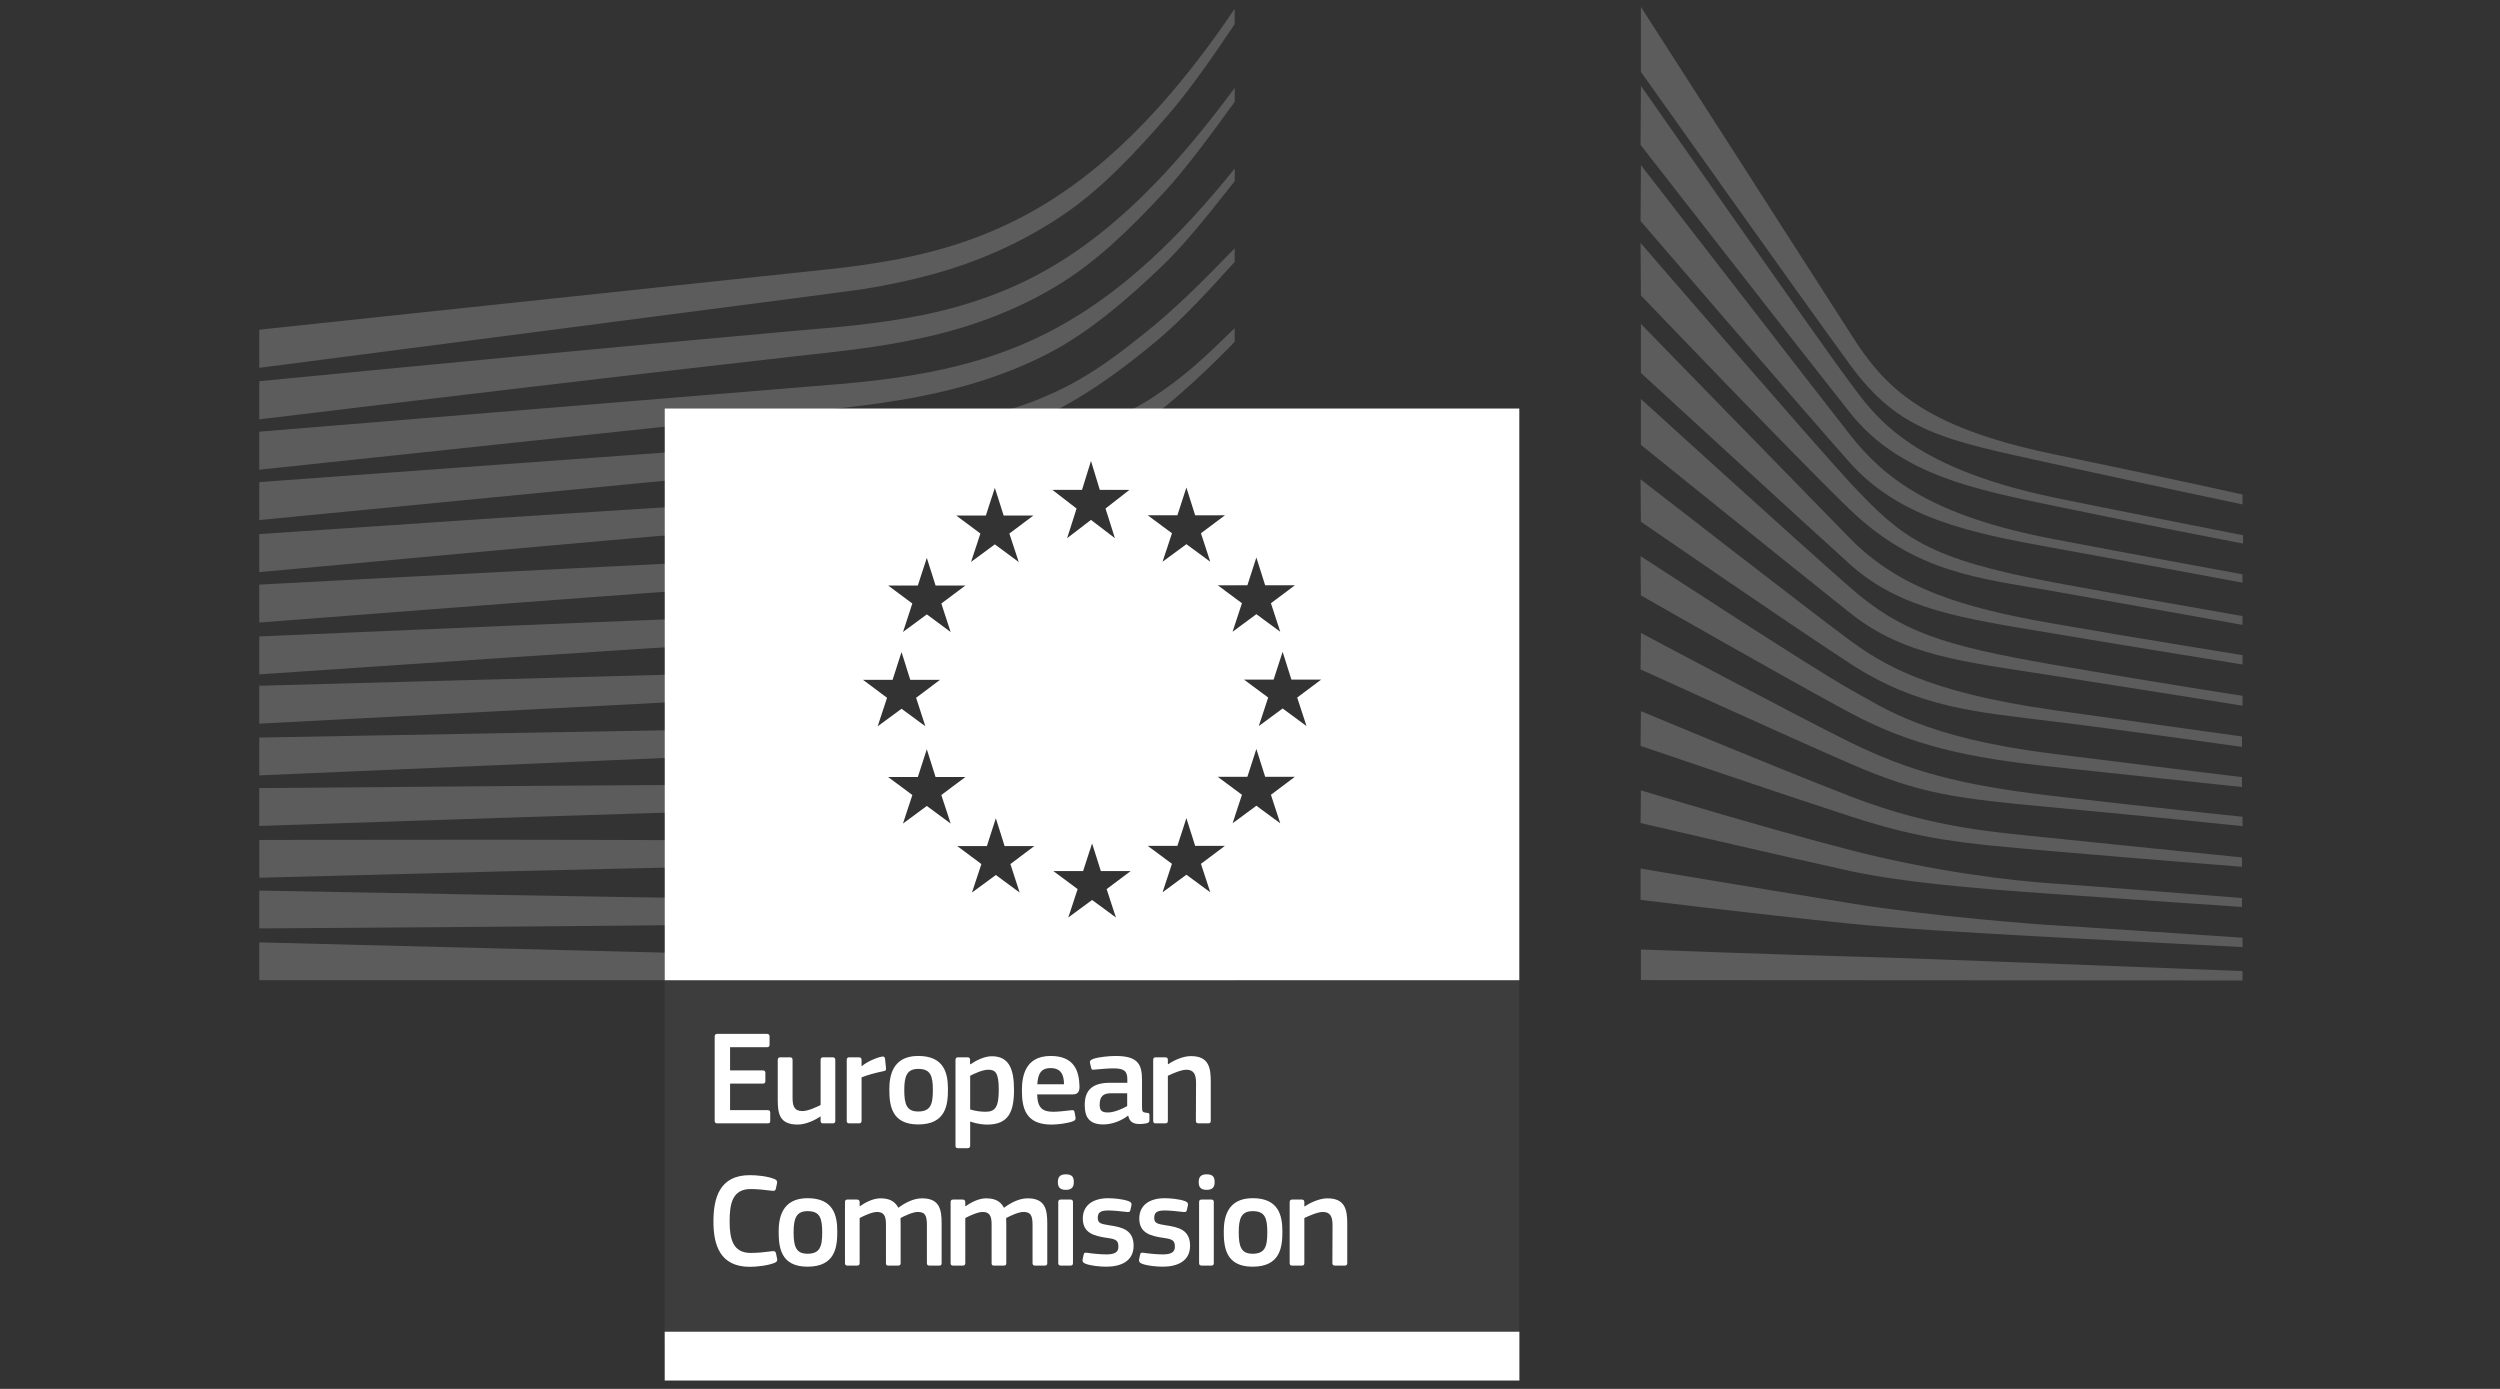
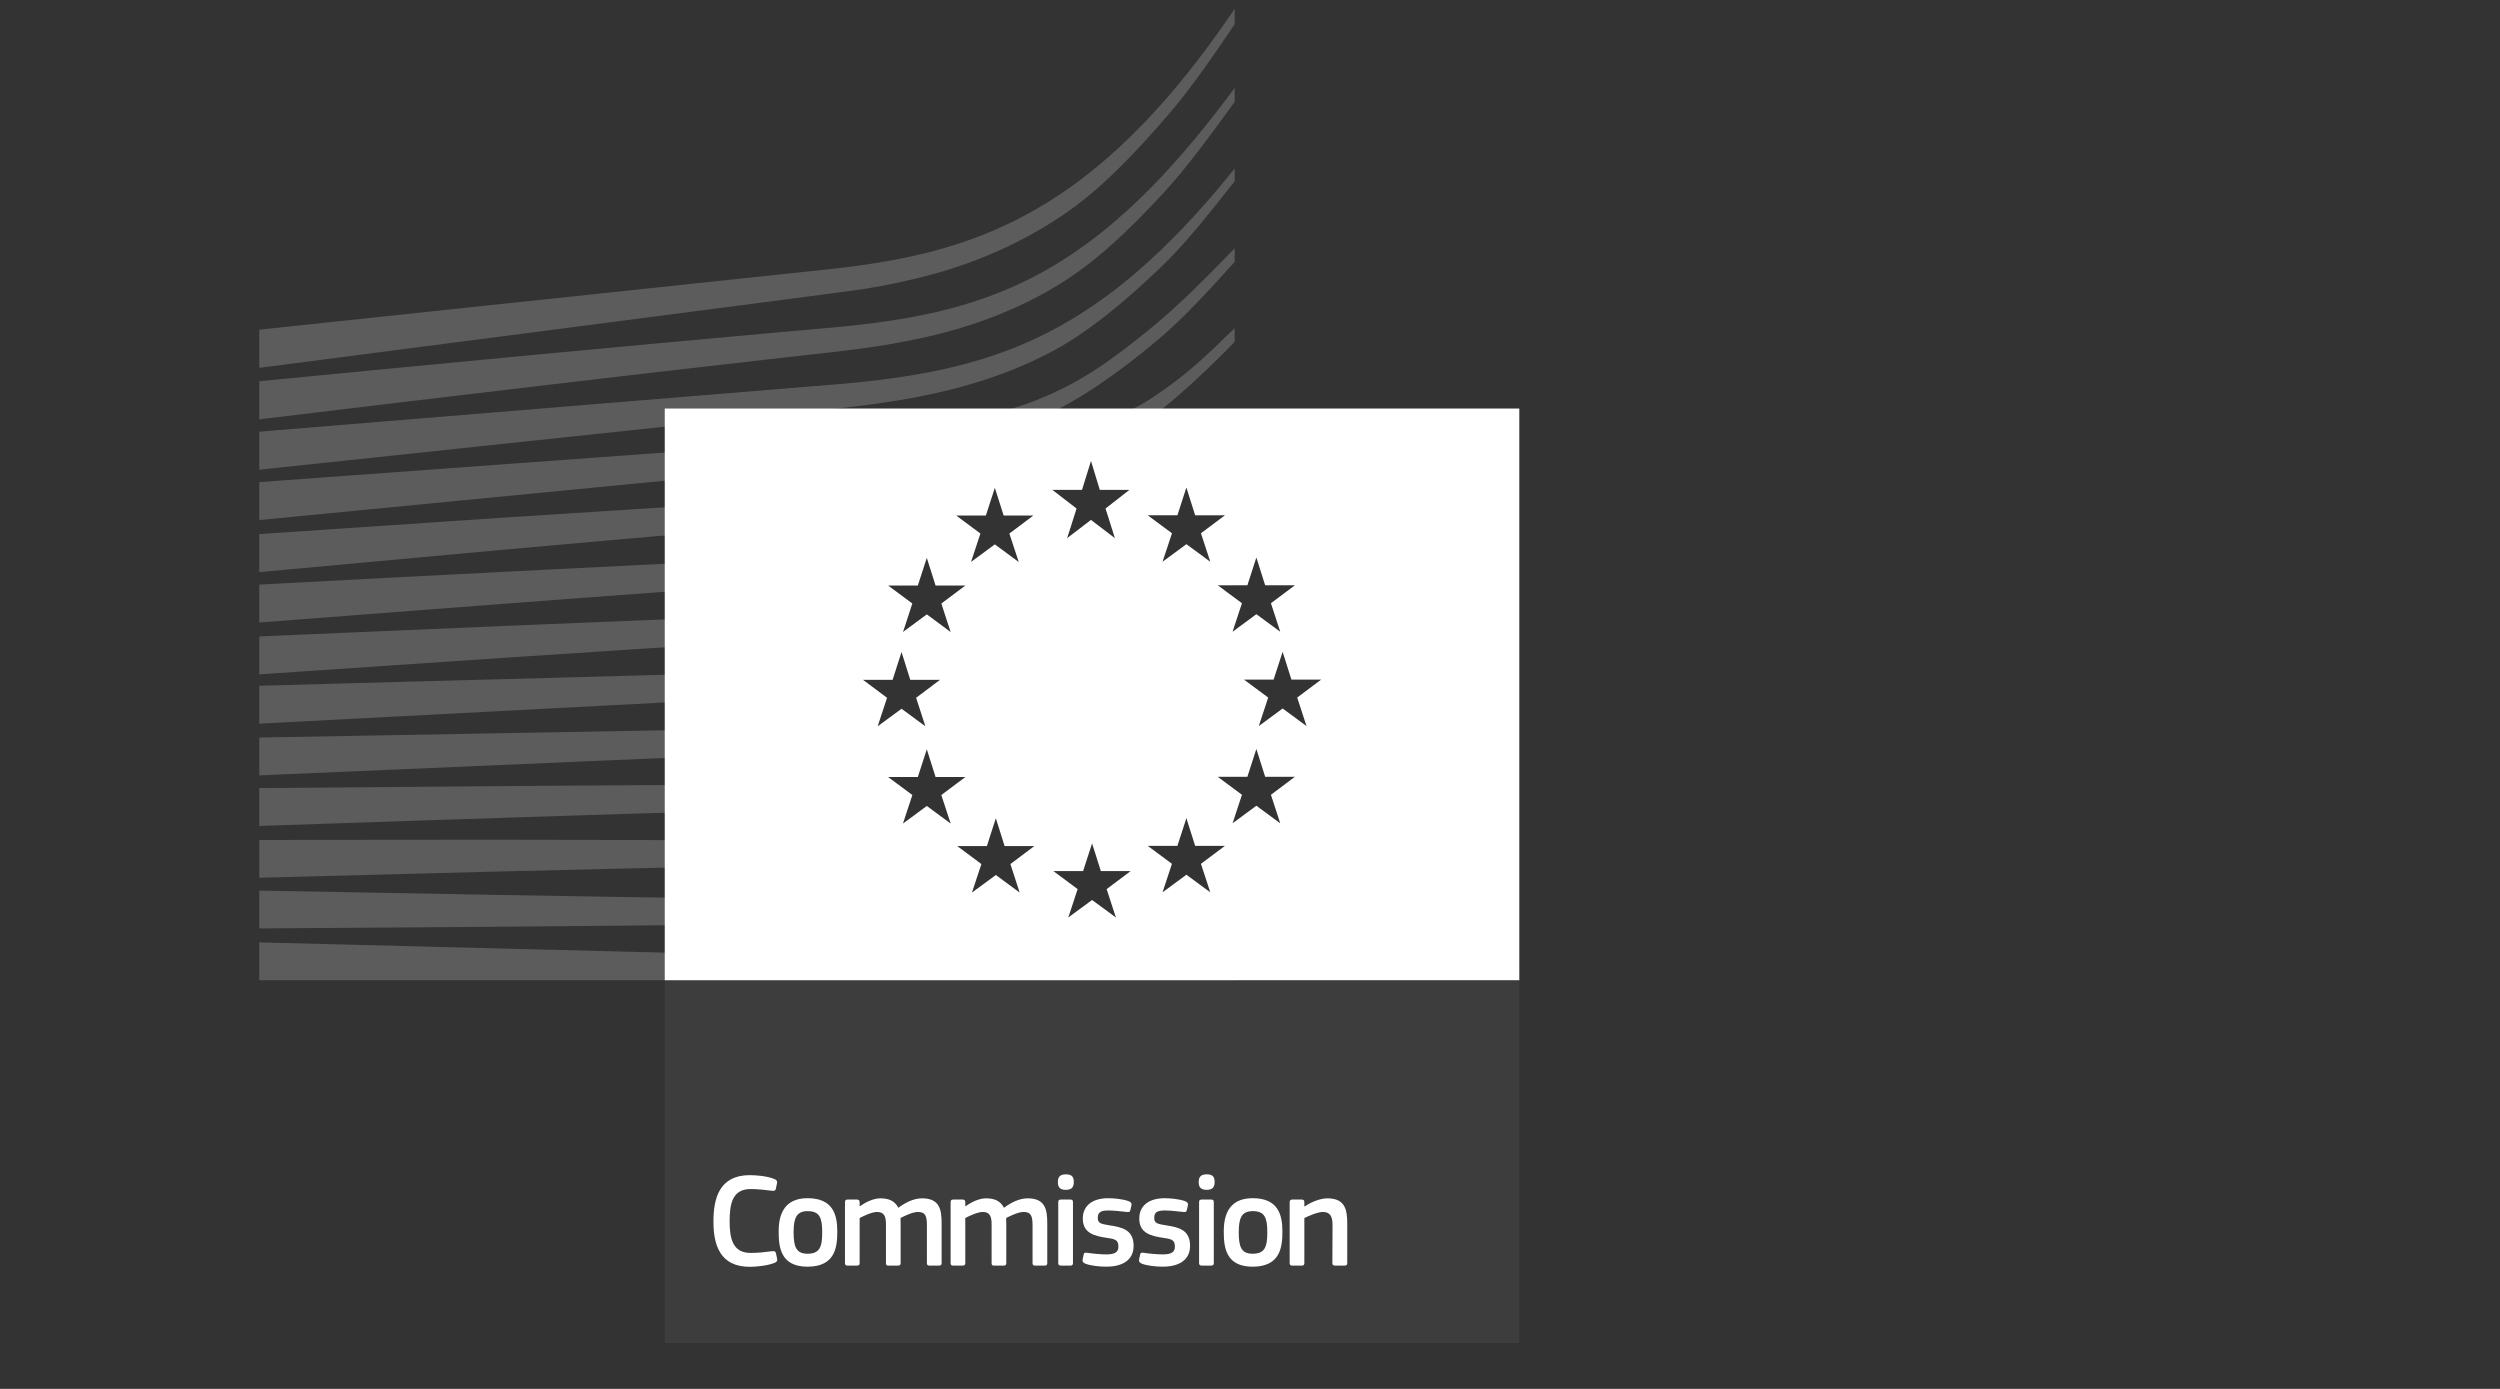
<svg xmlns="http://www.w3.org/2000/svg" width="1080" height="600" viewBox="0 0 1080 600" fill="none">
  <rect x="0" y="0" width="1080" height="600" fill="#333333" stroke="none" />
  <g clip-path="url(#clip0_15_975)">
    <path d="M287.153 580.19H656.263V416.04H287.153V580.19Z" fill="white" fill-opacity="0.05" />
-     <path d="M708.872 410.189C708.872 410.189 778.326 412.744 799.429 413.197C820.531 413.65 968.769 419.504 968.769 419.504V423.563L708.869 423.401L708.872 410.189ZM708.724 375.212C708.724 375.212 752.902 382.667 799.426 390.219C834.306 395.895 881.575 399.469 886.62 399.679C891.665 399.905 968.769 405.096 968.769 405.096V409.139C968.769 409.139 919.431 406.649 886.62 404.87C852.451 403.01 818.491 400.989 799.2 399.016C755.99 394.585 708.724 388.731 708.724 388.731V375.212ZM708.872 341.426C708.872 341.426 762.72 357.791 799.429 367.251C836.137 376.711 869.868 380.544 886.848 381.659C903.828 382.791 968.543 387.966 968.543 387.966V391.799C968.543 391.799 931.835 389.341 886.623 386.171C850.06 383.616 820.694 380.916 799.203 376.259C775.383 371.1 708.727 355.544 708.727 355.544L708.872 341.426ZM708.872 307.192C708.872 307.192 761.96 329.476 799.429 344.046C836.3 358.39 864.452 359.602 886.848 362.076C896.713 363.161 968.543 370.405 968.543 370.405V374.447C968.543 374.447 925.625 371.084 886.623 367.704C847.62 364.324 830.783 362.901 799.203 352.617C767.234 342.219 708.727 322.216 708.727 322.216L708.872 307.192ZM708.872 273.409C708.872 273.409 776.352 309.389 799.203 320.627C824.672 333.16 846.698 339.175 886.623 343.816C925.822 348.408 968.772 352.839 968.772 352.839V356.898C968.772 356.898 929.055 352.726 886.623 348.78C844.561 344.883 829.572 343.072 799.203 329.86C772.036 318.055 708.727 289.176 708.727 289.176L708.872 273.409ZM708.72 240.226C708.72 240.226 784.965 290.001 799.422 297.891C813.895 305.766 830.874 318.606 886.616 325.592C942.373 332.561 968.537 335.715 968.537 335.715V340C968.537 340 922.419 335.052 886.388 331.219C850.359 327.387 825.812 322.212 798.968 307.787C772.125 293.379 708.863 257.19 708.863 257.19L708.717 240.227L708.72 240.226ZM708.72 207.043C708.72 207.043 784.739 266.13 798.971 276.48C813.201 286.846 832.008 298.925 886.616 306.672C940.773 314.337 968.537 318.153 968.537 318.153V322.665C968.537 322.665 919.442 315.663 886.616 311.621C853.805 307.562 828.643 305.848 799.197 286.62C770.524 267.911 708.866 225.365 708.866 225.365L708.72 207.043ZM708.872 172.357C708.872 172.357 775.513 233.013 799.203 253.747C821.001 272.812 838.676 278.747 886.623 287.076C934.586 295.404 968.772 300.578 968.772 300.578V304.863C968.772 304.863 925.402 297.878 886.397 291.797C847.392 285.717 822.539 283.324 799.203 264.776C772.278 243.366 708.872 192.185 708.872 192.185V172.357ZM708.872 139.926C708.872 139.926 778.941 211.902 799.203 232.567C820.694 254.479 848.232 262.597 886.397 269.276C922.831 275.647 968.772 283.021 968.772 283.021V287.064C968.772 287.064 925.628 280.142 886.397 273.561C847.926 267.093 821.002 263.503 798.977 243.597C779.249 225.777 708.872 161.094 708.872 161.094V139.926ZM708.724 104.94C708.724 104.94 784.614 192.797 799.2 208.466C821.92 232.868 832.931 241.277 886.62 251.481C908.095 255.573 968.769 266.132 968.769 266.132V269.948C968.769 269.948 918.526 260.941 886.62 255.314C854.731 249.686 827.741 247.584 798.974 219.948C777.063 198.91 708.869 127.612 708.869 127.612L708.724 104.94ZM708.872 71.306C708.872 71.306 783.825 168.152 798.977 187.526C814.113 206.883 834.988 222.875 886.623 232.787C916.392 238.512 968.772 248.101 968.772 248.101V251.707C968.772 251.707 922.879 243.153 886.623 236.62C850.369 230.087 820.436 223.764 798.977 199.686C780.154 178.55 708.727 95.48 708.727 95.48L708.872 71.306ZM708.872 37.072C708.872 37.072 788.416 151.027 798.977 164.999C809.537 178.97 823.751 201.481 886.623 214.773C902.858 218.202 968.997 231.219 968.997 231.219V234.825C968.997 234.825 918.737 225.139 886.623 218.379C854.491 211.62 820.742 205.459 799.203 178.292C779.636 153.615 708.727 62.605 708.727 62.605L708.872 37.072ZM708.872 2.986C708.872 2.986 785.845 122.86 799.931 144.902C814 166.927 830.089 184.358 887.042 196.196C943.996 208.034 968.786 213.629 968.786 213.629V217.898C968.786 217.898 932.595 210.33 886.023 200.142C839.468 189.954 820.434 186.51 799.2 157.563C781.525 133.469 708.869 31.059 708.869 31.059L708.872 2.986Z" fill="white" fill-opacity="0.2" />
    <path fill-rule="evenodd" clip-rule="evenodd" d="M447.487 172.954C467.087 165.178 479.442 156.041 495.451 143.185C507.789 133.287 519.401 121.723 533.389 107.267V113.137C521.826 125.897 511.185 137.572 500.14 146.854C483.889 160.519 466.408 173.003 449.138 180.62C432.48 188.042 413.9 193.314 392.344 196.775C383.515 198.214 374.007 199.377 363.318 200.397L334.468 203.097L112.005 224.669V208.272L333.58 192.117C338.222 191.749 342.876 191.439 347.532 191.128C348.406 191.07 349.28 191.012 350.155 190.953C359.46 190.327 369.067 188.803 378.563 187.297C382.798 186.625 387.011 185.957 391.165 185.374C412.105 182.511 430.427 179.746 447.487 172.954ZM112.008 407.112L533.395 417.801V423.46H112.008V407.112ZM321.859 388.309L376.355 388.891L376.352 388.888C394.512 389.043 412.673 389.166 430.801 389.004C442.258 388.93 453.352 388.713 464.133 388.349L461.633 395.92C451.702 396.483 441.501 396.932 430.995 397.268C412.804 397.867 394.805 398.206 376.435 398.529L321.907 399.338C251.27 400.129 179.634 400.648 112.008 401.084V384.735C182.87 386.061 252.325 387.322 321.859 388.309ZM462.149 395.89C468.146 395.547 474.044 395.162 479.852 394.735L471.781 388.814L462.149 395.89ZM481.518 394.611C499.594 393.251 516.802 391.478 533.389 389.279V383.587C529.813 383.973 526.21 384.338 522.577 384.682L522.837 385.476L521.851 384.75C508.131 386.038 493.982 387.03 479.265 387.734L481.518 394.611ZM472.77 367.453C477.404 366.839 481.967 366.172 486.48 365.452C494.259 364.212 502.124 362.753 510.032 361.094L512.222 354.315C503.211 356.029 494.284 357.488 485.511 358.66C469.019 360.869 451.905 362.321 433.246 363.116L434.003 365.511H446.843L439.704 370.865C450.482 370.044 460.746 369.003 470.678 367.726L471.781 364.315L472.77 367.453ZM422.23 371.987C405.585 372.869 389.632 373.218 377.052 373.408L322.41 374.137C285.202 374.8 247.928 375.69 213.177 376.546L112.011 379.182V362.849L212.934 362.759C247.816 362.79 284.993 362.854 322.298 363.13L376.989 363.793C382.342 363.845 387.727 363.87 393.095 363.87C405.528 363.87 416.674 363.697 427.02 363.351L426.322 365.511H413.515L422.23 371.987ZM512.777 354.209L514.634 360.107C520.872 358.741 527.132 357.253 533.392 355.653V354.989L532.465 355.674L533.392 352.86V349.864C526.492 351.449 519.611 352.902 512.777 354.209ZM414.214 337.795C420.327 337.488 426.426 337.096 432.494 336.595C451.768 335.01 469.362 332.439 486.292 328.704C501.704 325.308 517.519 320.651 533.399 314.958V320.974C518.022 326.844 502.707 331.728 487.798 335.398C470.704 339.619 452.852 342.708 433.253 344.81C424.809 345.724 416.319 346.428 407.821 346.984L406.672 343.454L414.214 337.795ZM387.683 338.658C374.62 338.891 361.598 338.891 348.776 338.891C340.222 338.891 331.667 338.891 323.113 338.956C252.819 339.263 183.091 339.846 112.003 340.459V356.808C179.711 354.512 251.525 352.119 323.356 349.984C330.449 349.742 337.542 349.556 344.645 349.37C346.076 349.332 347.507 349.295 348.938 349.257L349.154 349.252C363.482 348.892 378.061 348.525 392.688 347.832L394.124 343.454L387.683 338.658ZM399.465 312.84C411.093 312.156 422.7 311.148 434.178 309.615C452.823 307.157 470.818 303.26 487.701 298.053C502.433 293.525 517.78 287.477 533.385 280.217V286.491C518.541 293.736 503.89 299.864 489.74 304.602C472.649 310.343 454.343 314.79 435.327 317.782C405.34 322.54 374.674 323.775 345.021 324.969L344.802 324.978C338.042 325.236 331.283 325.512 324.556 325.818L112.005 334.971V318.622L324.184 314.806C330.944 314.66 337.719 314.557 344.479 314.466C355.925 314.297 367.52 314.125 379.156 313.748L379.149 313.767L379.177 313.747C385.638 313.537 392.111 313.264 398.578 312.892L399.767 313.767L399.465 312.84ZM402.43 296.44C415.187 295 426.649 293.191 437.577 290.905C456.271 287.024 474.414 281.364 491.491 274.087C503.861 268.84 516.244 262.56 529.051 255.06L526.061 252.847H532.784C532.986 252.726 533.188 252.604 533.39 252.482V245.901C518.06 254.827 503.475 261.975 488.986 267.716C472.152 274.411 454.346 279.488 436.072 282.803C422.576 285.275 408.222 287.003 391.501 288.136L393.25 293.683H406.106L402.43 296.44ZM379.325 298.556C371.855 299.099 363.744 299.562 354.054 300.025L326.289 301.432L112.008 312.622V296.241L353.665 289.708C364.822 289.449 373.36 289.158 381.333 288.738C383.353 288.635 385.339 288.524 387.292 288.406L385.585 293.683H372.778L379.325 298.556ZM406.952 261.571C418.349 260.196 428.662 258.403 438.471 256.106C456.488 251.934 474.05 245.595 490.69 237.267C495.487 234.868 500.284 232.283 505.106 229.496L506.278 230.366L503.84 237.755C500.456 239.738 497.078 241.622 493.698 243.412C476.767 252.403 458.817 259.389 440.35 264.143C430.786 266.614 420.77 268.637 409.79 270.292L406.952 261.571ZM393.383 262.969C390.203 263.246 386.936 263.496 383.572 263.723C375.341 264.273 366.479 264.678 355.693 265.017L327.637 266.019C256.937 268.687 185.252 271.76 111.998 274.945V291.326C184.783 286.362 256.177 281.527 328.188 277.031L356.18 275.35C367.16 274.718 376.102 274.088 384.334 273.328C386.312 273.146 388.257 272.956 390.172 272.758L393.383 262.969ZM398.522 246.7C394.79 247.229 390.961 247.713 387.028 248.153C378.522 249.107 369.482 249.882 358.567 250.611L330.332 252.535C258.064 257.677 185.779 263.224 112.009 268.932V252.551C189.225 248.46 259.293 244.805 329.684 241.539L358.015 240.294C368.397 239.874 377.582 239.308 386.104 238.564C399.377 237.41 411.439 235.721 422.549 233.453L419.457 242.79L429.774 235.19L435.237 239.214C425.041 242.054 414.047 244.363 402.033 246.186L400.382 240.951L398.522 246.7ZM438.605 238.249C440.212 237.774 441.799 237.286 443.367 236.785C449.566 234.821 455.712 232.556 461.785 229.997L464.858 220.349C457.038 223.699 449.099 226.547 441.086 228.878C439.569 229.323 438.034 229.754 436.48 230.172L436.065 230.484L438.605 238.249ZM430.887 214.219C436.319 212.659 441.523 210.937 446.531 209.046C464.19 202.448 480.845 192.196 497.517 180.133C512.556 169.267 533.368 147.839 533.385 147.564V141.759C519.785 155.019 511.958 162.474 497.065 172.288C486.68 179.127 472.032 184.1 459.001 188.524C449.692 191.685 441.208 194.565 435.695 197.644L435.702 197.645C420.955 205.892 409.926 210.646 388.87 212.846C376.225 214.211 363.228 214.859 350.641 215.486L350.399 215.498C344.287 215.804 338.158 216.112 332.029 216.5C293.77 218.683 256.188 221.109 217.845 223.599L112.006 230.731V247.16L218.911 237.361C253.451 234.256 293.587 230.682 332.769 227.48L361.262 225.281C372.388 224.425 381.508 223.519 389.949 222.419C404.003 220.604 416.73 218.123 428.414 214.914L429.774 210.707L430.887 214.219ZM482.892 211.618H487.951L477.602 219.688L478.386 222.178C484.319 219.082 490.16 215.7 495.889 212.043C508.228 204.184 520.582 194.805 533.389 183.631V183.34C524.557 190.877 515.984 194.749 507.521 198.572C502.457 200.86 497.431 203.13 492.413 206.157C489.269 208.063 486.094 209.884 482.892 211.618ZM472.204 225.285L471.311 224.604L467.564 227.464C469.116 226.757 470.663 226.031 472.204 225.285ZM390.502 272.724C396.42 272.108 402.046 271.416 407.436 270.639L400.382 265.434L390.502 272.724ZM527.169 222.603C529.235 221.133 531.311 219.623 533.397 218.072V211.07C527.666 215.205 522.027 219.043 516.443 222.603H527.169ZM448.87 145.516C465.282 137.69 481.454 126.516 496.945 112.302C508.895 101.354 520.861 88.384 533.393 72.796V78.278C532.666 79.195 531.941 80.11 531.219 81.022C521.179 93.695 511.681 105.685 501.844 115.114C486.127 130.186 469.228 144.416 452.313 152.971C435.77 161.444 417.189 167.541 395.536 171.632C386.837 173.281 377.264 174.705 366.284 175.982L337.16 179.038L111.998 202.922V186.493L365.299 165.697C375.956 164.727 385.335 163.563 393.954 162.123C414.862 158.695 432.813 153.262 448.87 145.516ZM397.95 136.209C418.261 132.166 436.614 125.471 452.51 116.335C468.244 107.375 483.915 94.876 499.099 79.142C510.24 67.595 521.511 54.06 533.396 37.954V44.002C523.306 57.876 512.536 72.656 502.85 83.118C487.293 99.937 472.837 113.699 456.472 123.515C439.995 133.492 420.944 140.931 399.841 145.653C390.995 147.658 381.309 149.356 370.232 150.827C363.845 151.668 357.457 152.379 351.086 153.075C347.625 153.447 344.165 153.836 340.704 154.239C262.923 163.036 184.962 172.367 111.999 181.164V164.686C184.396 157.667 261.806 150.245 339.621 143.259C343.066 142.951 346.51 142.645 349.955 142.354C356.342 141.803 362.713 141.253 369.052 140.559C379.823 139.395 389.283 137.972 397.95 136.209ZM373.074 124.883C365.91 126.045 111.995 158.906 111.995 158.906L111.996 142.426C111.996 142.426 347.542 117.442 350.339 117.135C357.341 116.407 364.586 115.646 371.604 114.66C382.276 113.173 391.752 111.361 400.613 109.13C420.39 104.198 438.615 96.419 454.819 85.973C470.522 75.949 485.916 62.591 500.599 46.243C511.676 33.939 522.445 19.982 533.377 3.795V10.442C524.16 24.186 514.279 38.432 504.884 49.364C490.086 66.538 475.161 82.192 459.103 92.945C442.369 104.265 423.464 112.852 402.927 118.479C393.822 120.986 384.071 123.088 373.074 124.883Z" fill="white" fill-opacity="0.2" />
-     <path d="M287.153 596.387H656.377V575.316H287.153V596.387Z" fill="white" />
    <path fill-rule="evenodd" clip-rule="evenodd" d="M287.172 176.488H656.339V423.45H287.172V176.488ZM446.842 365.511H434.003L430.203 353.496L426.322 365.511H413.514L423.96 373.273L419.885 385.579L430.203 377.995L440.487 385.579L436.493 373.273L446.842 365.511ZM417.037 335.676H404.165L400.382 323.693L396.501 335.676H383.677L394.123 343.454L390.08 355.776L400.381 348.176L410.682 355.776L406.672 343.454L417.037 335.676ZM406.105 293.683H393.25L389.465 281.684L385.584 293.683H372.777L383.207 301.445L379.149 313.767L389.466 306.183L399.767 313.767L395.756 301.445L406.105 293.683ZM417.037 252.95H404.165L400.382 240.951L396.501 252.95H383.677L394.123 260.712L390.08 273.034L400.381 265.434L410.682 273.034L406.672 260.712L417.037 252.95ZM446.414 222.706H433.574L429.774 210.707L425.893 222.706H413.085L423.532 230.484L419.457 242.79L429.774 235.19L440.091 242.79L436.064 230.484L446.414 222.706ZM570.754 293.58H557.882L554.098 281.581L550.201 293.58H537.393L547.856 301.342L543.797 313.665L554.098 306.064L564.415 313.665L560.389 301.342L570.754 293.58ZM559.389 335.573H546.549L542.749 323.558L538.868 335.573H526.061L536.523 343.351L532.464 355.674L542.749 348.073L553.066 355.674L549.04 343.351L559.389 335.573ZM559.389 252.847H546.549L542.749 240.832L538.868 252.847H526.061L536.523 260.593L532.464 272.915L542.749 265.331L553.066 272.915L549.04 260.593L559.389 252.847ZM529.175 222.603H516.303L512.519 210.605L508.638 222.603H495.814L506.277 230.366L502.218 242.672L512.519 235.087L522.836 242.672L518.81 230.366L529.175 222.603ZM529.175 365.408H516.303L512.519 353.393L508.638 365.408H495.814L506.277 373.17L502.218 385.476L512.519 377.876L522.836 385.476L518.81 373.17L529.175 365.408ZM488.436 376.314H475.564L471.78 364.315L467.899 376.314H455.076L465.538 384.092L461.479 396.382L471.78 388.814L482.097 396.382L478.071 384.092L488.436 376.314ZM487.951 211.618H475.111L471.311 199.135L467.43 211.618H454.622L465.069 219.688L460.994 232.479L471.311 224.604L481.628 232.479L477.601 219.688L487.951 211.618Z" fill="white" />
-     <path d="M521.931 485.291H517.743C516.983 485.291 516.627 484.935 516.627 484.191L516.691 467.826C516.691 464.382 515.883 462.118 512.503 462.118C510.175 462.118 506.1 463.978 504.515 464.738V484.192C504.515 484.888 504.224 485.291 503.415 485.291H499.275C498.467 485.291 498.176 484.935 498.176 484.192V457.914C498.176 457.17 498.467 456.765 499.275 456.765H503.415C504.224 456.765 504.515 457.169 504.515 457.914V459.677C504.579 459.677 504.644 459.728 504.693 459.728C506.844 458.224 510.919 456.235 514.477 456.235C522.336 456.235 523.048 461.426 523.048 467.296V484.195C523.048 484.891 522.804 485.295 521.931 485.295M486.943 472.303H479.844C476.933 472.303 475.057 473.355 475.057 477.203C475.057 479.758 475.93 480.583 478.679 480.583C481.186 480.583 484.727 479.111 486.942 477.834L486.943 472.303ZM487.298 481.973C484.388 484.189 480.474 485.757 476.577 485.757C470.4 485.757 468.605 482.377 468.605 477.494C468.54 470.67 472.211 467.759 479.552 467.759H487.007V466.255C487.007 462.762 485.713 461.533 480.943 461.533C479.019 461.533 475.348 461.824 473.019 462.051C471.855 462.229 471.564 462.167 471.402 461.356L470.869 459.205C470.752 458.445 470.934 457.976 472.211 457.459C474.718 456.586 479.31 456.182 482.059 456.182C492.134 456.182 493.347 460.306 493.347 466.839V478.077C493.347 480.454 493.638 480.519 495.449 480.745C496.322 480.81 496.548 480.987 496.548 481.619V484.077C496.548 484.708 496.145 485.112 495.158 485.289C494.22 485.467 493.298 485.58 492.425 485.58C489.676 485.58 487.994 484.771 487.412 482.039L487.295 481.974L487.298 481.973ZM448.111 468.404H459.64C459.64 464.846 458.703 461.418 453.884 461.418C449.566 461.418 448.402 464.038 448.111 468.404ZM448.046 472.77C448.225 478.656 450.326 480.289 455.097 480.289C457.199 480.289 460.449 479.869 462.664 479.643C463.716 479.526 464.071 479.526 464.249 480.63L464.59 482.554C464.768 483.427 464.654 483.896 463.604 484.365C461.324 485.238 457.087 485.821 454.225 485.821C443.099 485.821 441.466 478.721 441.466 471.137C441.466 465.494 442.518 456.179 453.885 456.179C464.299 456.179 466.159 462.939 466.337 469.213C466.402 471.315 465.819 472.771 463.491 472.771L448.046 472.77ZM426.922 462.115C424.529 462.115 420.858 463.797 419.111 464.735V479.289C421.731 480.05 423.833 480.276 425.822 480.276C430.01 480.276 431.466 478.125 431.466 470.8C431.466 463.394 430.011 462.115 426.922 462.115ZM426.453 485.823C424.529 485.823 421.861 485.467 419.177 484.529L419.112 484.594V494.846C419.112 495.476 418.95 496.01 418.012 496.01H413.872C412.951 496.01 412.773 495.607 412.773 494.846V457.926C412.773 457.167 413.064 456.762 413.872 456.762H418.012C418.838 456.762 419.064 457.215 419.064 457.926V459.673L419.243 459.789C421.329 458.334 425.064 456.297 428.444 456.297C436.06 456.297 438.049 462.053 438.049 470.85C438.049 480.343 435.655 485.823 426.453 485.823ZM396.708 461.763C391.76 461.763 390.644 464.916 390.644 470.964C390.644 477.142 391.759 480.166 396.644 480.166C401.947 480.166 402.999 477.19 402.999 470.964C402.999 464.787 402.012 461.763 396.708 461.763ZM396.644 485.761C384.952 485.761 384.192 477.19 384.192 470.56C384.192 465.078 385.404 456.168 396.644 456.168C407.947 456.168 409.516 463.687 409.516 470.56C409.516 477.19 408.707 485.761 396.644 485.761ZM372.197 484.184C372.197 484.88 371.906 485.284 371.097 485.284H366.893C366.084 485.284 365.793 484.944 365.793 484.184V457.923C365.793 457.162 366.084 456.758 366.893 456.758H371.032C371.906 456.758 372.197 457.227 372.197 457.923V460.478L372.313 460.594C374.06 458.977 378.199 456.988 380.932 456.471C381.693 456.292 382.209 456.471 382.339 457.456L382.743 461.353C382.795 462.179 382.859 462.518 381.628 462.76C378.377 463.392 374.237 464.555 372.2 465.428V484.187L372.197 484.184ZM359.745 485.29H355.605C354.732 485.29 354.505 484.887 354.505 484.191V482.38L354.389 482.315C352.109 483.9 348.147 485.808 344.606 485.808C336.747 485.808 335.986 481.151 335.986 475.038V457.913C335.986 457.218 336.277 456.764 337.086 456.764H341.339C342.1 456.764 342.391 457.168 342.391 457.913V474.278C342.391 477.787 343.085 479.986 346.644 479.986C349.15 479.986 352.983 478.127 354.503 477.367V457.913C354.503 457.218 354.729 456.764 355.602 456.764H359.742C360.551 456.764 360.842 457.168 360.842 457.913V484.191C360.842 484.934 360.554 485.29 359.745 485.29ZM308.742 447.788C308.742 447.027 309.098 446.624 309.906 446.624H331.333C332.029 446.624 332.449 447.027 332.449 447.723V451.345C332.449 452.041 332.158 452.397 331.285 452.397H315.389V462.407H329.474C330.233 462.407 330.638 462.763 330.638 463.457V467.064C330.638 467.76 330.347 468.114 329.474 468.114H315.389V479.579H331.689C332.384 479.579 332.741 479.935 332.741 480.696V484.237C332.741 484.998 332.45 485.288 331.625 485.288H309.907C309.099 485.288 308.743 484.932 308.743 484.237L308.742 447.788Z" fill="white" />
    <path d="M580.893 546.738H576.705C575.944 546.738 575.588 546.382 575.588 545.638L575.653 529.273C575.653 525.829 574.844 523.565 571.465 523.565C569.136 523.565 565.061 525.425 563.476 526.185V545.638C563.476 546.334 563.185 546.738 562.377 546.738H558.237C557.428 546.738 557.137 546.382 557.137 545.638V519.361C557.137 518.617 557.428 518.212 558.237 518.212H562.377C563.185 518.212 563.476 518.616 563.476 519.361V521.124C563.541 521.124 563.593 521.175 563.655 521.175C565.806 519.671 569.897 517.682 573.439 517.682C581.298 517.682 582.009 522.873 582.009 528.743V545.642C582.009 546.338 581.767 546.742 580.893 546.742M541.185 523.211C536.237 523.211 535.137 526.364 535.137 532.413C535.137 538.59 536.237 541.614 541.12 541.614C546.424 541.614 547.476 538.638 547.476 532.413C547.476 526.235 546.488 523.211 541.185 523.211ZM541.121 547.209C529.429 547.209 528.669 538.638 528.669 532.008C528.669 526.526 529.881 517.616 541.121 517.616C552.424 517.616 553.993 525.136 553.993 532.008C553.993 538.638 553.184 547.209 541.121 547.209ZM524.361 545.632C524.361 546.264 524.135 546.732 523.309 546.732H519.17C518.361 546.732 518.005 546.392 518.005 545.632V519.306C518.005 518.498 518.361 518.207 519.17 518.207H523.309C524.135 518.207 524.361 518.675 524.361 519.306V545.632ZM521.273 514.018C518.249 514.018 517.844 512.32 517.844 510.638C517.844 508.778 518.476 507.307 521.273 507.307C524.135 507.307 524.717 508.649 524.717 510.638C524.717 512.433 524.184 514.018 521.273 514.018ZM502.354 547.206C499.444 547.206 495.546 546.803 493.331 545.93C492.167 545.461 491.924 544.927 492.102 544.005L492.506 542.081C492.684 541.143 493.088 541.095 494.026 541.208C496.581 541.611 500.316 541.904 502.289 541.904C506.024 541.904 507.544 540.917 507.544 538.588C507.544 535.904 506.542 535.322 502.871 534.805C497.163 533.979 492.166 532.767 492.166 526.412C492.166 520.655 496.58 517.631 503.113 517.631C505.49 517.631 509.517 517.971 511.959 518.908C512.946 519.312 513.366 519.781 513.188 520.654L512.719 522.74C512.542 523.566 512.202 523.678 511.151 523.566C508.644 523.275 505.378 522.919 503.227 522.919C499.508 522.919 498.635 523.969 498.635 526.186C498.635 528.449 500.025 528.741 503.583 529.323C509.113 530.147 514.11 531.247 514.11 538.184C514.11 544.992 508.354 547.206 502.354 547.206ZM477.961 547.207C475.051 547.207 471.153 546.803 468.938 545.93C467.774 545.461 467.531 544.927 467.709 544.005L468.113 542.081C468.291 541.143 468.695 541.095 469.633 541.208C472.188 541.611 475.923 541.904 477.896 541.904C481.631 541.904 483.152 540.917 483.152 538.589C483.152 535.904 482.149 535.322 478.478 534.805C472.77 533.979 467.773 532.767 467.773 526.412C467.773 520.655 472.188 517.631 478.721 517.631C481.098 517.631 485.124 517.971 487.566 518.908C488.553 519.312 488.973 519.781 488.795 520.655L488.327 522.741C488.148 523.566 487.809 523.678 486.758 523.566C484.252 523.275 480.985 522.919 478.834 522.919C475.115 522.919 474.242 523.97 474.242 526.186C474.242 528.45 475.633 528.741 479.19 529.323C484.721 530.147 489.718 531.247 489.718 538.185C489.718 544.993 483.961 547.207 477.961 547.207ZM463.524 545.633C463.524 546.265 463.297 546.733 462.472 546.733H458.332C457.524 546.733 457.168 546.393 457.168 545.633V519.307C457.168 518.499 457.524 518.207 458.332 518.207H462.472C463.297 518.207 463.524 518.676 463.524 519.307V545.633ZM460.435 514.019C457.411 514.019 457.007 512.321 457.007 510.639C457.007 508.779 457.638 507.308 460.435 507.308C463.298 507.308 463.879 508.65 463.879 510.639C463.879 512.434 463.346 514.019 460.435 514.019ZM451.366 546.739H447.178C446.354 546.739 446.062 546.383 446.062 545.639V529.096C446.062 524.779 445.027 523.566 442.1 523.566C439.949 523.566 436.456 525.247 434.661 526.185C434.661 526.768 434.713 527.819 434.713 529.145V545.639C434.713 546.335 434.486 546.739 433.613 546.739H429.36C428.601 546.739 428.373 546.383 428.373 545.639V528.805C428.373 525.248 427.435 523.566 424.524 523.566C422.487 523.566 419.22 525.021 417.005 526.185V545.639C417.005 546.335 416.714 546.739 415.905 546.739H411.717C410.957 546.739 410.665 546.383 410.665 545.639V519.362C410.665 518.618 410.957 518.213 411.717 518.213H415.841C416.714 518.213 417.005 518.666 417.005 519.362V521.059L417.07 521.124C419.334 519.539 422.535 517.793 425.753 517.68C429.117 517.68 431.915 518.376 433.726 521.755C436.636 519.604 440.243 517.68 443.978 517.68C451.659 517.68 452.419 522.693 452.419 528.514V545.639C452.419 546.335 452.175 546.739 451.366 546.739ZM405.726 546.739H401.538C400.714 546.739 400.422 546.383 400.422 545.639V529.096C400.422 524.779 399.387 523.566 396.46 523.566C394.309 523.566 390.816 525.248 389.022 526.185C389.022 526.768 389.073 527.819 389.073 529.145V545.639C389.073 546.335 388.847 546.739 387.974 546.739H383.721C382.961 546.739 382.734 546.383 382.734 545.639V528.805C382.734 525.248 381.796 523.566 378.885 523.566C376.847 523.566 373.581 525.021 371.365 526.186V545.639C371.365 546.335 371.074 546.739 370.266 546.739H366.078C365.317 546.739 365.026 546.383 365.026 545.639V519.362C365.026 518.618 365.317 518.213 366.078 518.213H370.201C371.074 518.213 371.366 518.666 371.366 519.362V521.059L371.43 521.124C373.694 519.539 376.896 517.793 380.114 517.68C383.477 517.68 386.275 518.376 388.086 521.755C390.997 519.604 394.603 517.68 398.339 517.68C406.02 517.68 406.78 522.693 406.78 528.514V545.639C406.78 546.335 406.535 546.739 405.726 546.739ZM348.9 523.212C343.952 523.212 342.836 526.365 342.836 532.413C342.836 538.59 343.953 541.614 348.836 541.614C354.139 541.614 355.191 538.639 355.191 532.413C355.191 526.236 354.204 523.212 348.9 523.212ZM348.836 547.209C337.144 547.209 336.384 538.639 336.384 532.009C336.384 526.527 337.596 517.617 348.836 517.617C360.139 517.617 361.708 525.136 361.708 532.009C361.708 538.639 360.899 547.209 348.836 547.209ZM323.926 507.665C326.772 507.665 331.494 508.068 334.583 509.346C335.521 509.767 335.859 510.236 335.682 511.158L335.165 513.551C334.986 514.247 334.696 514.538 333.645 514.424C330.799 514.068 327.306 513.665 324.282 513.665C316.358 513.665 315.194 520.068 315.194 527.636C315.194 535.269 316.649 541.268 324.282 541.268C327.645 541.268 330.508 540.913 333.645 540.508C334.761 540.391 334.987 540.686 335.229 541.446L335.682 543.661C335.924 544.583 335.631 545.116 334.695 545.521C331.849 546.733 326.771 547.267 323.925 547.267C310.94 547.267 308.207 537.662 308.207 527.749C308.207 517.804 310.65 507.665 323.926 507.665Z" fill="white" />
  </g>
  <defs>
    <clipPath id="clip0_15_975">
      <rect width="857" height="593.387" fill="white" transform="translate(112 3)" />
    </clipPath>
  </defs>
</svg>